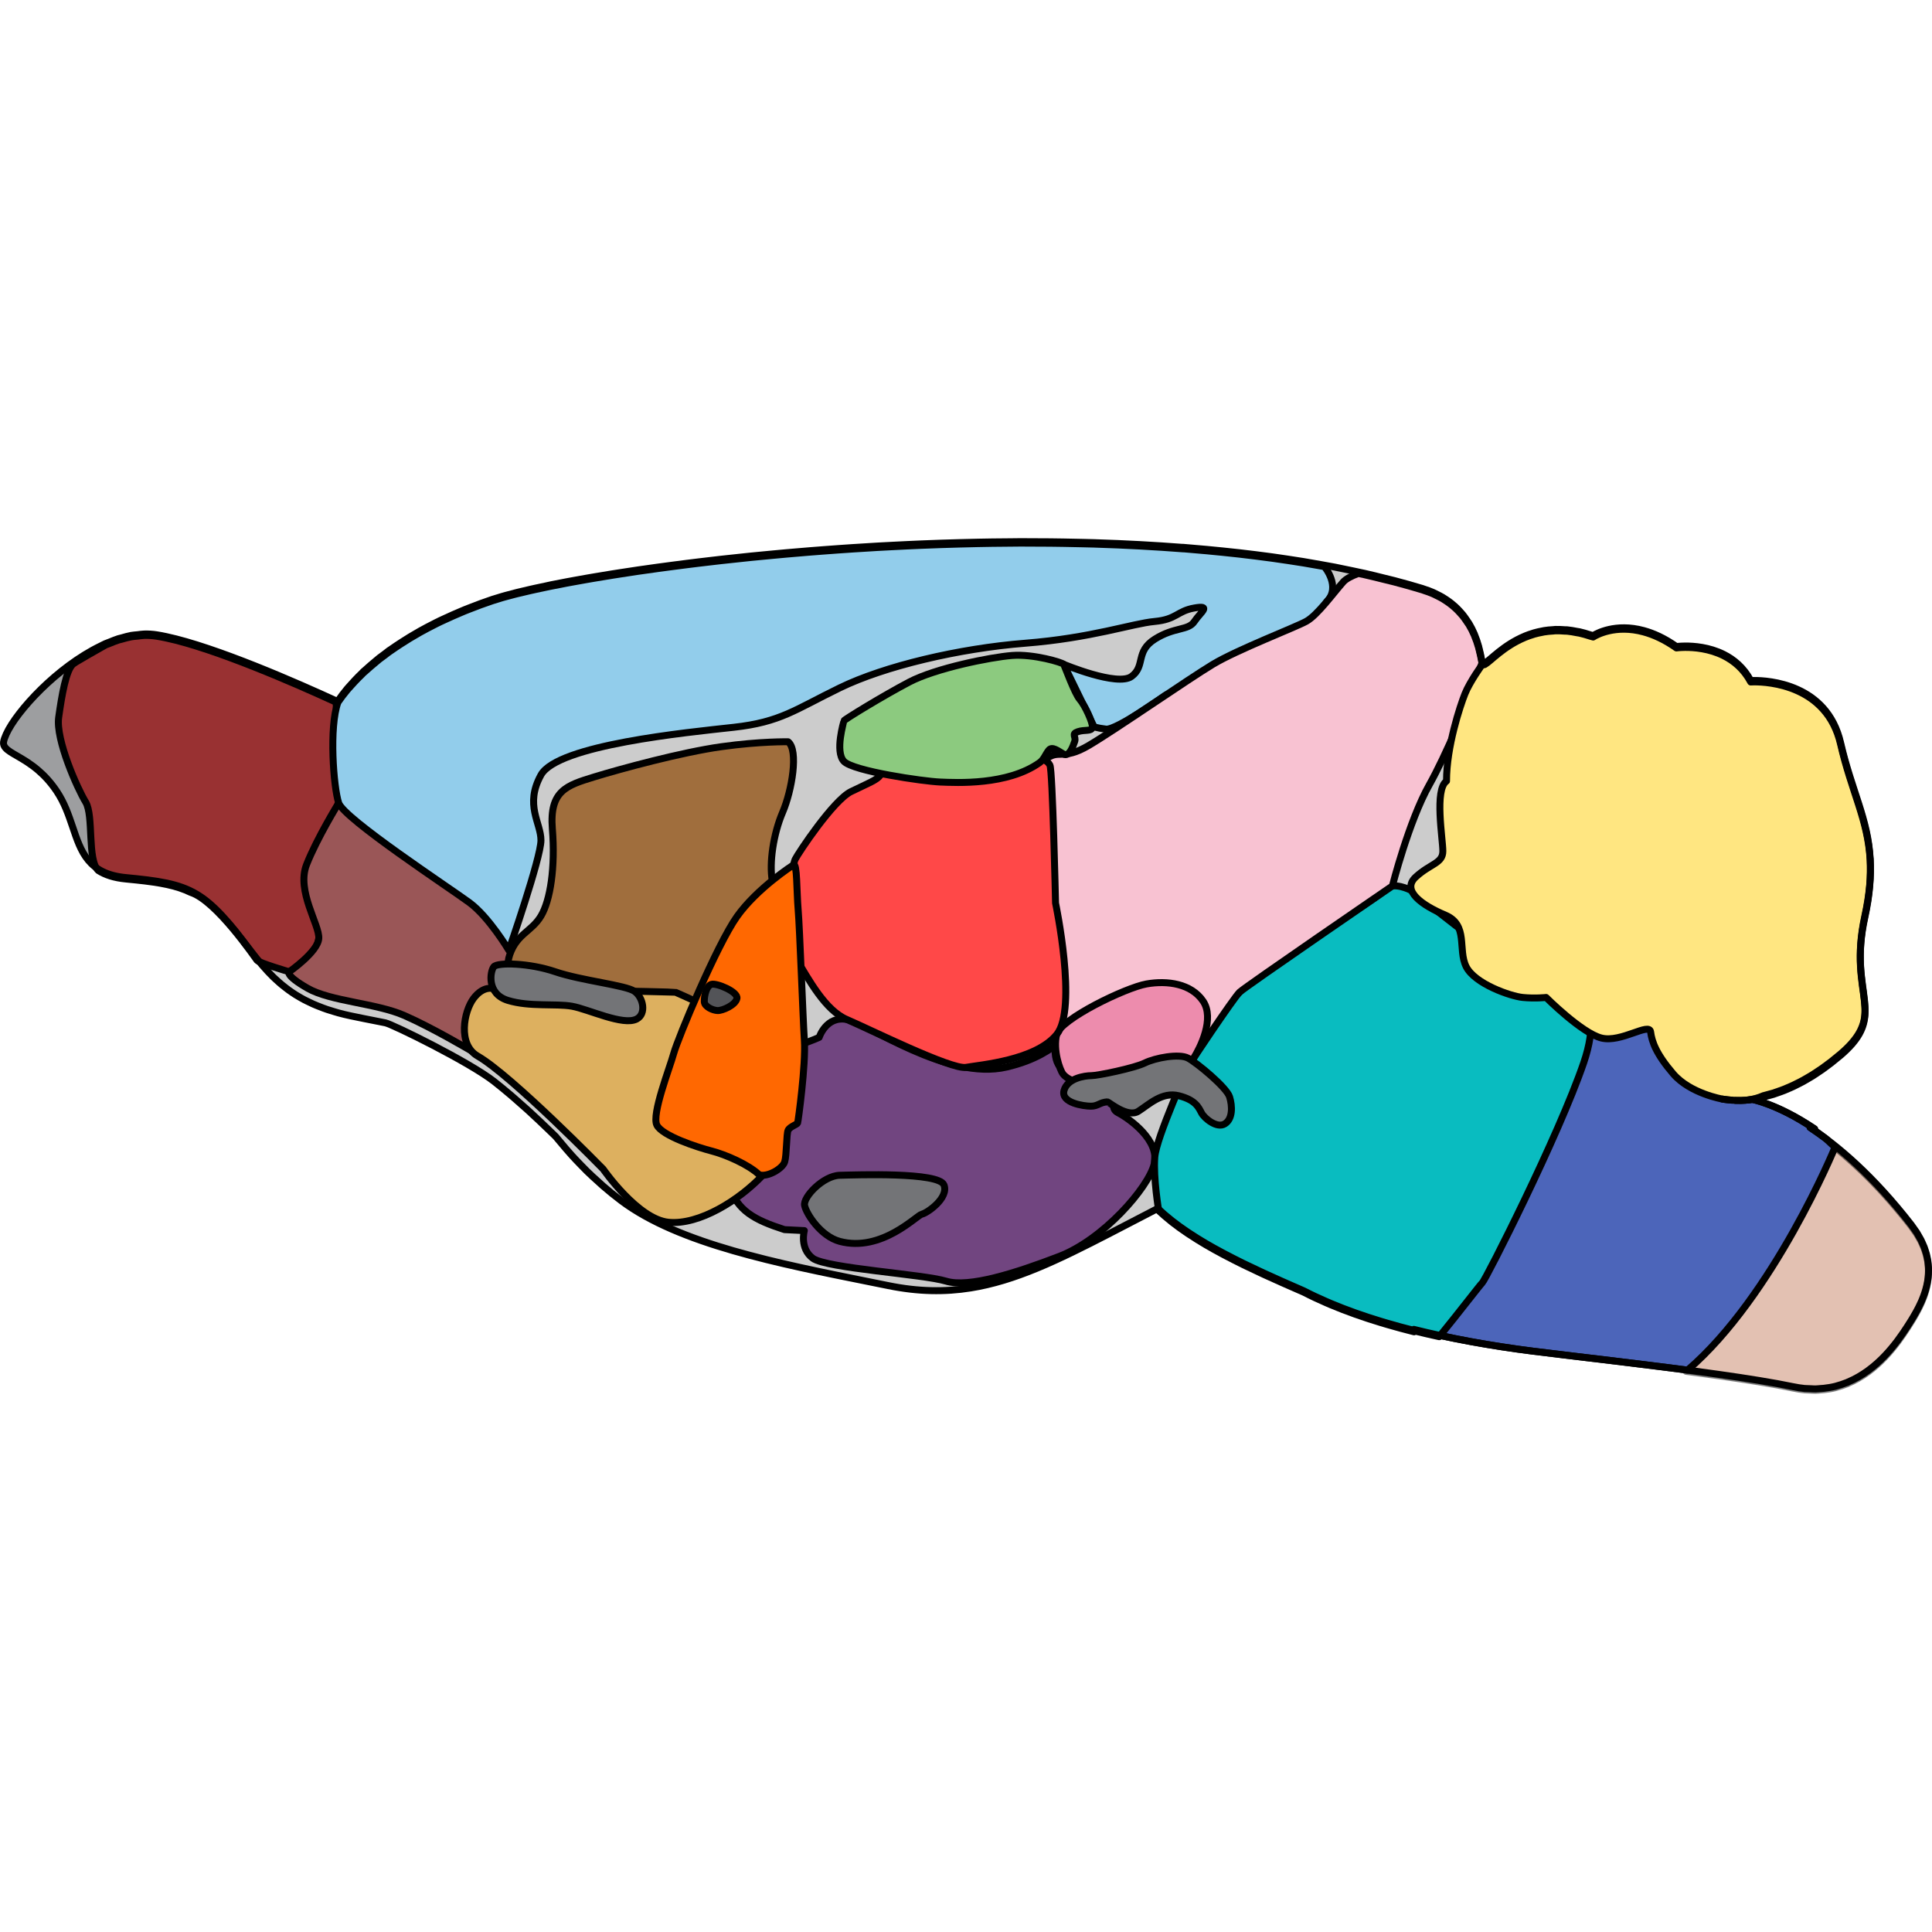
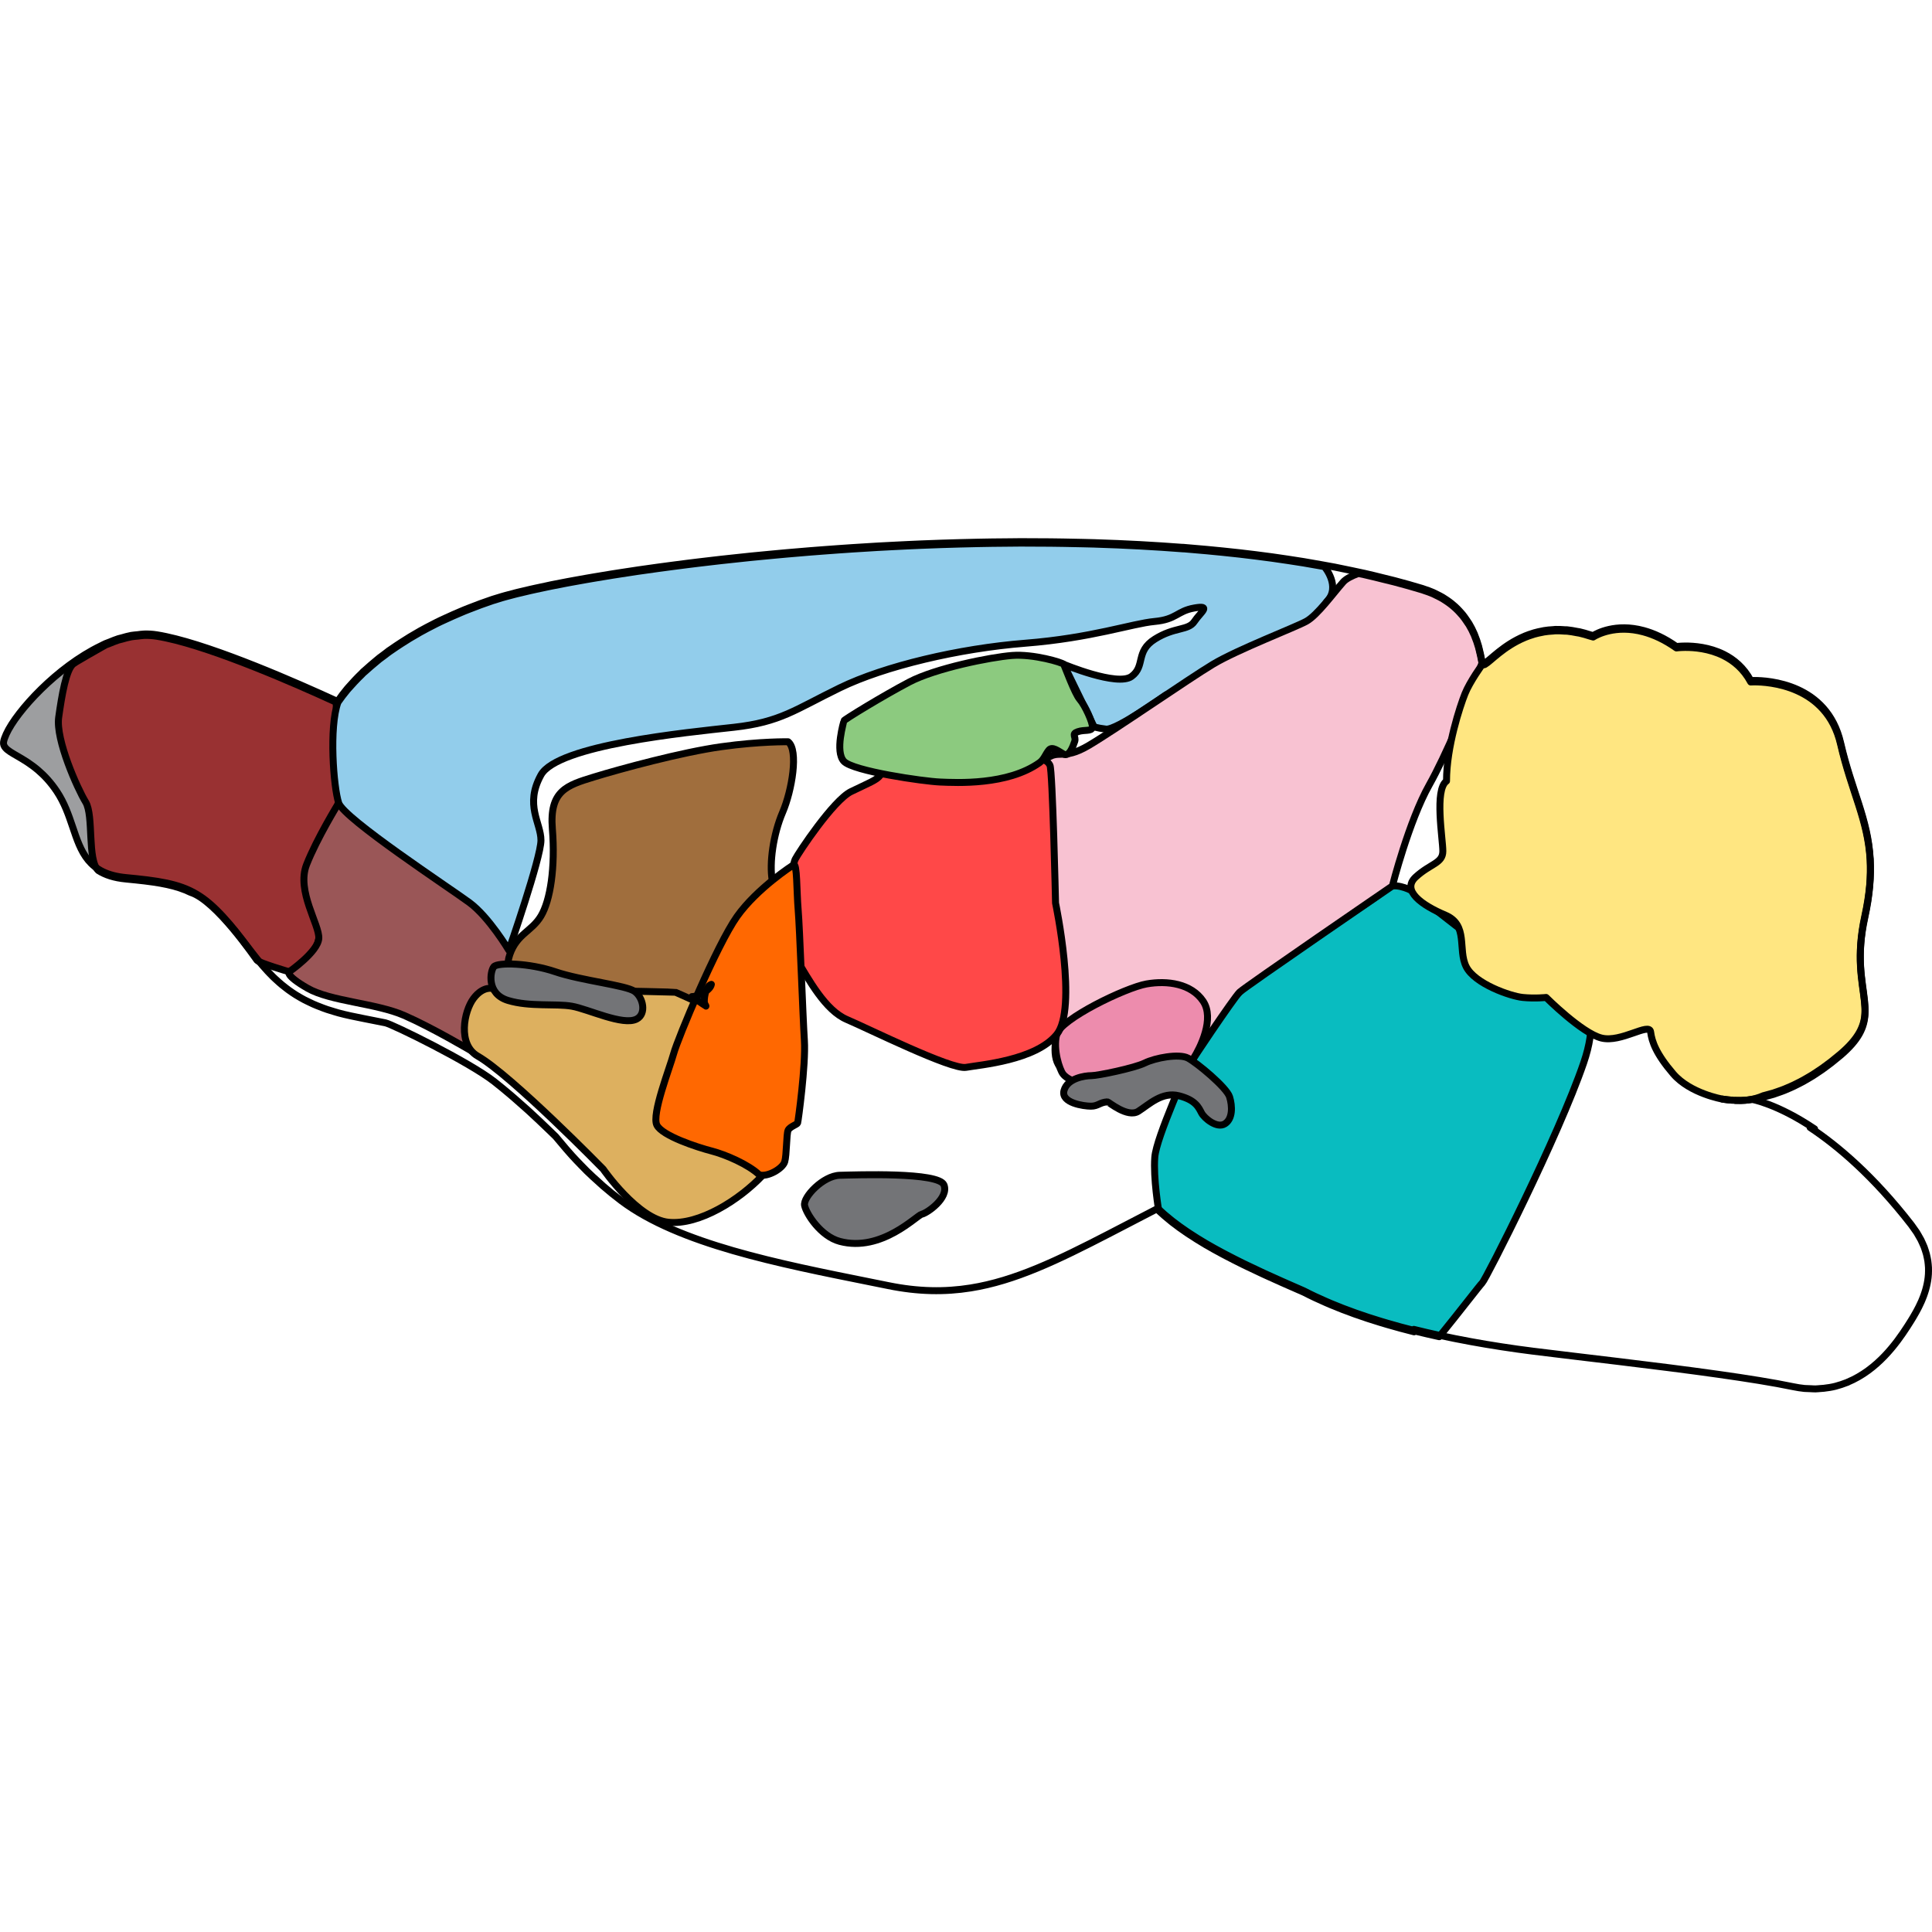
<svg xmlns="http://www.w3.org/2000/svg" version="1.1" id="Layer_1" width="800px" height="800px" viewBox="0 0 277.42 122.855" enable-background="new 0 0 277.42 122.855" xml:space="preserve">
  <g>
-     <path id="changecolor_11_" fill="#CCCCCC" d="M274.709,111.862c0.063-0.104,0.123-0.213,0.184-0.319   c0.08-0.134,0.157-0.269,0.234-0.407c0.066-0.118,0.129-0.238,0.192-0.358c0.069-0.132,0.14-0.263,0.207-0.396   c0.065-0.129,0.126-0.261,0.187-0.392c0.063-0.131,0.126-0.264,0.186-0.397c0.06-0.135,0.114-0.272,0.169-0.41   c0.055-0.135,0.108-0.267,0.159-0.405c0.053-0.141,0.102-0.287,0.149-0.433c0.044-0.136,0.088-0.272,0.128-0.41   c0.044-0.149,0.082-0.301,0.12-0.452c0.035-0.138,0.066-0.279,0.095-0.421c0.033-0.153,0.06-0.309,0.086-0.466   c0.022-0.143,0.039-0.287,0.058-0.433c0.018-0.159,0.031-0.319,0.041-0.48c0.009-0.147,0.013-0.298,0.014-0.447   c0.003-0.163,0.005-0.325-0.003-0.491c-0.007-0.153-0.021-0.308-0.036-0.462c-0.016-0.167-0.029-0.334-0.056-0.502   c-0.023-0.156-0.059-0.316-0.091-0.478c-0.035-0.17-0.068-0.338-0.114-0.51c-0.042-0.164-0.101-0.332-0.153-0.499   c-0.056-0.17-0.106-0.339-0.171-0.512c-0.069-0.176-0.155-0.355-0.233-0.536c-0.075-0.164-0.142-0.328-0.228-0.495   c-0.102-0.201-0.227-0.403-0.344-0.605c-0.089-0.152-0.164-0.3-0.262-0.452c-0.005-0.007-0.008-0.014-0.013-0.021   c-0.251-0.35-0.491-0.709-0.747-1.055c-0.003-0.003-0.006-0.011-0.011-0.016c-5.439-7.006-10.541-11.332-14.543-13.987   c0.22,0.073,0.424,0.121,0.649,0.204c-5.352-3.603-8.985-4.237-8.985-4.237c-0.211,0.042-0.441,0.064-0.667,0.09   c0.857-0.1,1.607-0.316,2.305-0.625c0.003-0.003,0.008-0.003,0.011-0.005c0.031-0.006,0.061-0.01,0.088-0.017   c0.042-0.011,0.084-0.025,0.128-0.035c0.354-0.087,0.709-0.185,1.064-0.293c0.055-0.018,0.109-0.029,0.164-0.045   c0.058-0.021,0.113-0.042,0.172-0.063c0.316-0.1,0.636-0.212,0.954-0.332c0.14-0.053,0.28-0.104,0.421-0.161   c0.289-0.115,0.579-0.241,0.869-0.37c0.165-0.074,0.332-0.146,0.495-0.226c0.266-0.126,0.531-0.26,0.795-0.397   c0.188-0.098,0.375-0.191,0.561-0.295c0.242-0.133,0.484-0.275,0.726-0.419c0.209-0.124,0.418-0.245,0.63-0.375   c0.212-0.137,0.43-0.283,0.644-0.426c0.236-0.155,0.47-0.306,0.704-0.472c0.186-0.131,0.375-0.275,0.562-0.414   c0.26-0.191,0.521-0.377,0.778-0.58c0.157-0.123,0.314-0.259,0.471-0.385c0.281-0.227,0.563-0.448,0.844-0.689   c2.605-2.233,3.398-3.979,3.499-5.887c0.031-0.592-0.007-1.203-0.074-1.845c0-0.004,0-0.007,0-0.009l-0.003-0.002   c-0.149-1.424-0.457-3.018-0.562-4.996c-0.1-1.92-0.007-4.201,0.614-7.036c0.713-3.25,0.9-5.876,0.775-8.212   c0.003-0.01,0.005-0.023,0.008-0.034l-0.002,0.003c0-0.002,0-0.003,0-0.003l-0.008,0.011c-0.321-5.802-2.657-9.766-4.248-16.662   c-1.955-8.469-10.371-8.957-12.442-8.946c-0.295,0.002-0.461,0.015-0.463,0.015c-0.998-1.862-2.415-3.037-3.893-3.774   c-2.066-1.029-4.248-1.2-5.562-1.187c-0.374,0.004-0.679,0.021-0.891,0.039c-0.209,0.017-0.326,0.034-0.326,0.034   c-1.704-1.207-3.289-1.912-4.708-2.298c-4.041-1.098-6.766,0.433-7.188,0.694c-0.038,0.022-0.057,0.034-0.057,0.036   c-0.145-0.05-0.277-0.073-0.421-0.118c-0.524-0.168-1.047-0.326-1.542-0.435c-0.119-0.026-0.228-0.034-0.343-0.056   c-0.487-0.095-0.968-0.183-1.425-0.226c-0.023-0.004-0.042,0-0.065-0.004c-0.102-0.008-0.193-0.001-0.295-0.008   c-0.444-0.031-0.889-0.058-1.306-0.044c-0.033,0-0.063,0.007-0.097,0.009c-0.006,0-0.014-0.002-0.021-0.002   c-0.08,0.003-0.149,0.019-0.229,0.024c-0.449,0.024-0.892,0.064-1.311,0.135c-0.07,0.011-0.131,0.029-0.199,0.042   c-0.426,0.078-0.839,0.168-1.231,0.282c-0.048,0.014-0.091,0.031-0.138,0.047c-0.405,0.123-0.795,0.257-1.165,0.41   c-0.022,0.009-0.045,0.021-0.067,0.032c-3.039,1.277-4.877,3.388-5.664,3.832c-0.021,0.013-0.045,0.028-0.065,0.037   c-0.063,0.031-0.109,0.033-0.157,0.036c-0.031,0.002-0.063,0.004-0.088-0.009c-0.006-0.003-0.011-0.014-0.016-0.018l-0.117-0.233   c0-0.004,0-0.007-0.001-0.01c-0.015-0.094-0.041-0.17-0.057-0.263c-0.084-0.489-0.188-0.951-0.302-1.401   c-0.046-0.188-0.083-0.382-0.136-0.56c-0.164-0.573-0.35-1.115-0.563-1.626c-0.014-0.036-0.025-0.077-0.042-0.115   c-0.227-0.533-0.484-1.03-0.764-1.498c-0.102-0.17-0.217-0.318-0.323-0.479c-0.19-0.283-0.385-0.564-0.596-0.823   c-0.143-0.176-0.296-0.338-0.448-0.505c-0.197-0.214-0.401-0.422-0.615-0.618c-0.172-0.156-0.35-0.309-0.531-0.453   c-0.22-0.177-0.449-0.34-0.682-0.499c-0.195-0.131-0.387-0.262-0.588-0.381c-0.26-0.153-0.532-0.289-0.807-0.424   c-0.193-0.096-0.382-0.198-0.583-0.286c-0.418-0.181-0.853-0.337-1.3-0.48c-0.066-0.021-0.126-0.05-0.193-0.071   c-1.33-0.404-2.689-0.787-4.071-1.149c-0.485-0.128-0.984-0.241-1.476-0.363c-0.907-0.228-1.813-0.454-2.74-0.663   c-0.611-0.139-1.237-0.264-1.855-0.395c-0.827-0.175-1.65-0.351-2.492-0.514c-0.679-0.131-1.368-0.252-2.058-0.373   c-0.797-0.143-1.594-0.289-2.401-0.419c-0.734-0.121-1.475-0.232-2.216-0.344c-0.777-0.117-1.554-0.232-2.34-0.341   c-0.776-0.105-1.56-0.207-2.346-0.306c-0.763-0.094-1.527-0.188-2.297-0.275c-0.813-0.091-1.63-0.178-2.45-0.261   c-0.752-0.078-1.508-0.151-2.268-0.221c-0.841-0.077-1.682-0.15-2.528-0.219c-0.293-0.023-0.583-0.054-0.878-0.076   c0.034,0.005,0.065,0.012,0.102,0.018c-4.183-0.322-8.417-0.552-12.672-0.681c0.002-0.002,0.004-0.002,0.005-0.002   c-0.042-0.002-0.087-0.002-0.13-0.003c-0.555-0.018-1.108-0.028-1.662-0.042c-0.934-0.023-1.867-0.042-2.803-0.057   c-0.625-0.011-1.25-0.021-1.874-0.026c-1.11-0.01-2.218-0.016-3.327-0.016c-0.316,0-0.633-0.005-0.949-0.005   c-0.443,0.002-0.885,0.011-1.329,0.015c-0.923,0.004-1.847,0.014-2.767,0.025c-0.669,0.011-1.335,0.021-1.999,0.035   c-0.885,0.018-1.769,0.039-2.649,0.063c-0.877,0.024-1.752,0.049-2.625,0.078c-0.958,0.034-1.917,0.068-2.868,0.107   c-0.687,0.028-1.368,0.06-2.051,0.091c-0.773,0.036-1.548,0.074-2.317,0.115c-0.646,0.032-1.293,0.065-1.935,0.101   c-1.21,0.07-2.413,0.146-3.607,0.224c-0.673,0.044-1.339,0.091-2.009,0.138c-0.709,0.051-1.415,0.104-2.117,0.155   c-0.661,0.05-1.324,0.1-1.979,0.153c-1.146,0.092-2.285,0.188-3.41,0.288c-0.63,0.057-1.248,0.114-1.871,0.173   c-0.682,0.063-1.358,0.128-2.027,0.193c-0.365,0.038-0.743,0.069-1.104,0.106c-0.259,0.025-0.507,0.055-0.766,0.081   c-0.836,0.087-1.659,0.175-2.479,0.265c-0.356,0.039-0.727,0.075-1.08,0.116c-0.428,0.047-0.836,0.098-1.259,0.146   c-0.677,0.078-1.351,0.157-2.016,0.237c-0.567,0.069-1.129,0.138-1.686,0.207c-0.7,0.088-1.387,0.177-2.066,0.267   c-0.701,0.092-1.392,0.186-2.074,0.277c-0.727,0.101-1.446,0.201-2.15,0.303c-0.211,0.03-0.436,0.06-0.646,0.091   c-0.264,0.039-0.509,0.079-0.77,0.117c-0.646,0.096-1.278,0.191-1.902,0.289c-0.384,0.06-0.778,0.119-1.155,0.18   c-0.9,0.144-1.771,0.289-2.623,0.434c-0.373,0.063-0.729,0.125-1.092,0.188c-0.592,0.104-1.167,0.208-1.731,0.311   c-0.319,0.06-0.644,0.117-0.953,0.175c-0.792,0.149-1.55,0.298-2.282,0.444C78.907,6.74,78.673,6.79,78.43,6.841   c-0.546,0.111-1.073,0.226-1.581,0.336c-0.233,0.052-0.47,0.104-0.692,0.154c-0.658,0.148-1.286,0.295-1.871,0.441   c-0.133,0.031-0.25,0.064-0.378,0.097c-0.476,0.12-0.923,0.239-1.343,0.355c-0.162,0.046-0.321,0.091-0.476,0.135   c-0.468,0.136-0.909,0.269-1.299,0.397c-0.021,0.008-0.05,0.014-0.07,0.021c-1.157,0.386-2.274,0.803-3.369,1.235   c-0.21,0.084-0.426,0.164-0.635,0.25c-0.186,0.074-0.363,0.155-0.547,0.231c-0.755,0.316-1.491,0.643-2.215,0.979   c-0.238,0.111-0.484,0.219-0.721,0.331c-0.174,0.084-0.35,0.168-0.521,0.254c-0.113,0.055-0.218,0.115-0.332,0.171   c-0.696,0.352-1.382,0.709-2.042,1.078c-0.193,0.106-0.371,0.219-0.562,0.328c-0.106,0.062-0.214,0.124-0.32,0.187   c-0.209,0.122-0.418,0.242-0.624,0.365c-0.414,0.251-0.815,0.506-1.211,0.765c-0.25,0.16-0.496,0.321-0.738,0.485   c-0.28,0.189-0.563,0.379-0.833,0.572c-0.059,0.042-0.129,0.08-0.188,0.122c-0.006,0.009-0.009,0.018-0.014,0.028   c-0.008,0.003-0.013,0.008-0.018,0.012c0.007-0.01,0.012-0.021,0.019-0.031c-0.185,0.134-0.348,0.274-0.528,0.41   c-0.186,0.139-0.377,0.274-0.557,0.416c-0.094,0.069-0.193,0.137-0.285,0.209c-0.169,0.134-0.324,0.271-0.488,0.408   c-0.26,0.211-0.512,0.426-0.761,0.641c-0.283,0.246-0.565,0.49-0.835,0.74c-0.073,0.068-0.158,0.131-0.23,0.197   c-0.081,0.077-0.144,0.156-0.223,0.234c-0.178,0.17-0.354,0.34-0.523,0.512c-0.332,0.334-0.639,0.672-0.944,1.011   c-0.142,0.159-0.295,0.316-0.431,0.476c-0.067,0.076-0.135,0.151-0.2,0.228c-0.476,0.573-0.915,1.15-1.315,1.735   c-0.02,0.028-0.044,0.055-0.063,0.082c-5.861-2.698-17.457-7.787-24.604-9.313c-0.478-0.104-0.935-0.188-1.366-0.257   c-0.591-0.093-1.191-0.13-1.799-0.111c-0.317,0.007-0.639,0.065-0.96,0.102c-0.293,0.032-0.582,0.042-0.877,0.095   c-0.003,0-0.003,0-0.003,0c-0.464,0.086-0.932,0.221-1.399,0.354c-0.154,0.044-0.306,0.068-0.46,0.117   c-0.416,0.132-0.831,0.309-1.249,0.477c-0.202,0.083-0.406,0.144-0.611,0.234c-0.219,0.095-0.436,0.22-0.655,0.324   C8.173,18.498,2.392,24.83,0.895,28.128c-0.199,0.444-0.352,0.852-0.388,1.168c0,0,0,0,0,0.002l0,0   c-0.036,0.302,0.068,0.554,0.262,0.787c0.681,0.83,2.605,1.441,4.7,3.226c0.896,0.765,1.821,1.743,2.69,3.046   c1.086,1.628,1.69,3.375,2.249,5.029c1.229,3.642,2.238,6.837,7.698,7.349c0.496,0.047,0.972,0.092,1.427,0.141   c4.556,0.477,7.16,1.062,9.632,2.848c1.233,0.891,2.437,2.083,3.832,3.712c0.28,0.326,0.551,0.652,0.813,0.982   c0.611,0.759,1.19,1.522,1.768,2.279c0.066,0.089,0.136,0.179,0.203,0.268c0.14,0.181,0.279,0.363,0.419,0.544   c0.138,0.178,0.277,0.354,0.417,0.53c0.098,0.125,0.195,0.25,0.293,0.373c0.226,0.277,0.452,0.557,0.685,0.828   c0.053,0.061,0.106,0.12,0.159,0.182c0.207,0.242,0.422,0.482,0.641,0.721c0.09,0.098,0.186,0.193,0.279,0.292   c0.176,0.185,0.354,0.366,0.536,0.548c0.111,0.105,0.225,0.213,0.336,0.317c0.179,0.169,0.366,0.337,0.555,0.501   c0.119,0.104,0.237,0.208,0.361,0.311c0.205,0.17,0.419,0.337,0.636,0.501c0.117,0.089,0.229,0.178,0.349,0.265   c0.328,0.238,0.669,0.471,1.026,0.695c0.051,0.031,0.103,0.061,0.154,0.092c0.334,0.205,0.684,0.406,1.047,0.6   c0.142,0.073,0.291,0.145,0.438,0.218c0.278,0.138,0.561,0.274,0.855,0.407c0.175,0.076,0.356,0.151,0.538,0.227   c0.291,0.12,0.593,0.237,0.904,0.351c0.191,0.07,0.384,0.14,0.58,0.207c0.345,0.116,0.702,0.224,1.066,0.329   c0.185,0.054,0.362,0.111,0.553,0.162c0.562,0.151,1.145,0.295,1.762,0.424c0.668,0.14,1.29,0.268,1.875,0.385   c1.171,0.235,2.188,0.431,3.096,0.614c1.007,0.202,12.05,5.621,15.627,8.433c0.831,0.653,1.617,1.302,2.373,1.946   c0.15,0.128,0.295,0.253,0.441,0.379c0.626,0.539,1.229,1.071,1.807,1.596c0.115,0.104,0.235,0.212,0.351,0.317   c0.996,0.911,1.915,1.785,2.795,2.633c0.351,0.339,0.713,0.687,1.047,1.011c0.127,0.161,0.271,0.316,0.4,0.476   c0.354,0.436,0.72,0.865,1.09,1.295c0.284,0.33,0.571,0.659,0.867,0.985c0.42,0.463,0.857,0.917,1.299,1.371   c0.276,0.283,0.546,0.57,0.833,0.85c0.549,0.538,1.129,1.065,1.717,1.59c0.206,0.184,0.398,0.372,0.61,0.553   c0.83,0.718,1.69,1.421,2.603,2.107c8.265,6.215,22.69,9.039,35.763,11.669c0.872,0.175,1.737,0.349,2.595,0.523   c4.289,0.875,8.104,0.928,11.819,0.335c6.339-1.012,12.404-3.92,20.012-7.856c2.15-1.112,4.415-2.299,6.855-3.558   c0.042,0.04,0.096,0.076,0.137,0.118c0.534,0.505,1.108,0.999,1.716,1.482c0.097,0.078,0.192,0.158,0.294,0.236   c0.646,0.506,1.33,0.995,2.044,1.478c0.132,0.089,0.266,0.174,0.398,0.262c0.717,0.473,1.456,0.938,2.224,1.39   c0.021,0.012,0.042,0.025,0.064,0.039c0.787,0.461,1.603,0.91,2.428,1.352c0.173,0.091,0.344,0.183,0.52,0.273   c0.799,0.42,1.606,0.831,2.427,1.234c0.157,0.075,0.313,0.148,0.468,0.224c0.719,0.35,1.439,0.69,2.164,1.026   c0.117,0.052,0.232,0.109,0.35,0.164c0.076,0.034,0.151,0.068,0.228,0.103c0.778,0.358,1.556,0.707,2.33,1.051   c0.339,0.15,0.671,0.297,1.008,0.445c0.464,0.204,0.923,0.406,1.382,0.604c0.243,0.107,0.494,0.219,0.734,0.324   c0.045,0.022,0.093,0.041,0.137,0.064c0.979,0.508,2.011,0.987,3.072,1.45c0.247,0.107,0.495,0.217,0.749,0.323   c2.257,0.947,4.67,1.801,7.195,2.563c0.294,0.089,0.587,0.176,0.884,0.262c1.266,0.368,2.548,0.723,3.858,1.047v-0.008   c0.001,0.001,0.001,0.001,0.004,0.001l-0.048-0.146c1.208,0.302,2.43,0.587,3.666,0.855c0.001,0,0.003,0,0.007,0.001   c1.45,0.315,2.916,0.608,4.39,0.878c0.034,0.008,0.069,0.015,0.104,0.02c1.444,0.264,2.894,0.508,4.344,0.731   c0.056,0.009,0.112,0.017,0.168,0.026c1.48,0.228,2.96,0.435,4.43,0.619c0.021,0,0.038,0.004,0.056,0.008c0.002,0,0.002,0,0.003,0   c6.547,0.824,17.438,2.031,26.541,3.315c4.148,0.585,7.928,1.187,10.752,1.776c0.563,0.119,1.113,0.202,1.647,0.256   c0.117,0.011,0.226,0.005,0.342,0.014c0.186,0.014,0.365,0.018,0.545,0.022c0.222,0.007,0.452,0.032,0.669,0.027   c0.251-0.003,0.486-0.034,0.729-0.052c0.157-0.012,0.318-0.017,0.472-0.035c0.583-0.063,1.15-0.155,1.689-0.292   c0.042-0.01,0.08-0.025,0.122-0.037c0.496-0.13,0.969-0.29,1.43-0.472c0.06-0.024,0.128-0.039,0.187-0.063   c-0.004-0.003-0.007-0.008-0.011-0.011c4.297-1.776,7.039-5.605,8.57-7.973c0.139-0.216,0.281-0.436,0.421-0.663   c0.05-0.076,0.099-0.157,0.148-0.235C274.523,112.168,274.615,112.019,274.709,111.862z M247.324,80.54   c0.482,0.072,0.944,0.128,1.377,0.159C248.267,80.667,247.81,80.614,247.324,80.54z M212.822,17.843   c-0.008-0.037-0.011-0.073-0.018-0.115c0.01,0.084,0.039,0.126,0.066,0.172C212.856,17.877,212.833,17.877,212.822,17.843z    M249.177,80.728c0.531,0.021,1.034,0.017,1.498-0.025C250.211,80.744,249.708,80.751,249.177,80.728z" />
-     <path opacity="0.5" fill="#FBB699" stroke="#000000" stroke-linecap="round" stroke-linejoin="round" stroke-miterlimit="10" d="   M276.878,104.482c-0.016-0.165-0.029-0.332-0.056-0.5c-0.023-0.157-0.059-0.317-0.091-0.478c-0.035-0.17-0.068-0.34-0.114-0.51   c-0.042-0.164-0.101-0.332-0.153-0.5c-0.056-0.169-0.106-0.338-0.171-0.511c-0.069-0.177-0.155-0.356-0.233-0.536   c-0.075-0.164-0.142-0.328-0.228-0.496c-0.102-0.2-0.227-0.403-0.344-0.605c-0.089-0.151-0.164-0.3-0.262-0.452   c-0.005-0.007-0.008-0.014-0.013-0.021c-0.251-0.35-0.491-0.709-0.747-1.055c-0.003-0.003-0.006-0.011-0.011-0.016   c-3.933-5.066-7.686-8.718-10.978-11.362l0,0c0,0-3.652,5.142-5.004,7.386c-1.35,2.246-16.358,24.804-16.362,24.807   c1.564,0.207,3.11,0.415,4.605,0.625c4.148,0.585,7.928,1.188,10.752,1.776c0.563,0.119,1.113,0.203,1.647,0.256   c0.117,0.01,0.226,0.005,0.342,0.014c0.186,0.015,0.365,0.018,0.545,0.022c0.222,0.008,0.452,0.031,0.669,0.028   c0.251-0.004,0.486-0.035,0.729-0.052c0.157-0.013,0.318-0.019,0.472-0.036c0.583-0.063,1.15-0.154,1.689-0.291   c0.042-0.01,0.08-0.026,0.122-0.038c0.496-0.129,0.969-0.29,1.43-0.471c0.06-0.025,0.128-0.039,0.187-0.063   c-0.004-0.004-0.007-0.009-0.011-0.013c4.297-1.775,7.039-5.604,8.57-7.971c0.139-0.216,0.281-0.436,0.421-0.663   c0.05-0.076,0.099-0.157,0.148-0.235c0.094-0.151,0.186-0.303,0.279-0.457c0.063-0.104,0.123-0.214,0.184-0.32   c0.08-0.134,0.157-0.269,0.234-0.406c0.066-0.119,0.129-0.239,0.192-0.359c0.069-0.131,0.14-0.262,0.207-0.396   c0.065-0.129,0.126-0.26,0.187-0.391c0.063-0.131,0.126-0.264,0.186-0.398c0.06-0.134,0.114-0.272,0.169-0.41   c0.055-0.134,0.108-0.267,0.159-0.404c0.053-0.143,0.102-0.289,0.149-0.433c0.044-0.137,0.088-0.272,0.128-0.41   c0.044-0.151,0.082-0.301,0.12-0.452c0.035-0.139,0.066-0.279,0.095-0.421c0.033-0.153,0.06-0.31,0.086-0.467   c0.022-0.142,0.039-0.287,0.058-0.432c0.018-0.159,0.031-0.32,0.041-0.48c0.009-0.148,0.013-0.298,0.014-0.449   c0.003-0.162,0.005-0.324-0.003-0.49C276.907,104.792,276.894,104.639,276.878,104.482z" />
-     <path fill="#714580" stroke="#000000" stroke-linecap="round" stroke-linejoin="round" stroke-miterlimit="10" d="M112.647,99.282   c-4.411-1.423-6.689-2.702-7.97-6.261c-1.279-3.559-5.262-6.121-3.982-9.678s5.548-9.534,9.249-9.677   c3.699-0.141,7.684-1.991,7.684-1.991s0.997-3.132,3.984-2.562c2.988,0.57,14.372,8.824,22.91,6.831   c8.537-1.993,8.396-6.401,13.091-5.406c4.696,0.994,5.55,4.125,4.411,6.544c-1.138,2.42-3.142,4.554-1.499,5.408   c1.643,0.853,6.053,3.983,5.199,7.398c-0.854,3.417-7.323,10.814-13.622,13.234c-6.3,2.419-12.985,4.551-16.26,3.557   s-17.168-1.851-19.114-3.272c-1.946-1.423-1.234-3.984-1.234-3.984L112.647,99.282z" />
-     <path fill="#4C65BA" stroke="#000000" stroke-linecap="round" stroke-linejoin="round" stroke-miterlimit="10" d="M260.563,84.818   c-5.352-3.603-8.985-4.237-8.985-4.237c-0.211,0.042-0.441,0.064-0.667,0.09c0.857-0.1,1.607-0.316,2.305-0.625   c0.003-0.003,0.008-0.003,0.011-0.005c0.031-0.006,0.061-0.01,0.088-0.017c0.042-0.011,0.084-0.025,0.128-0.035   c0.354-0.087,0.709-0.185,1.064-0.293c0.055-0.018,0.109-0.029,0.164-0.045c0.058-0.021,0.113-0.042,0.172-0.063   c0.063-0.02,0.124-0.045,0.188-0.064l-1.35-1.264c0,0-9.138-0.265-12.074-5.072c-2.936-4.81-14.209-2.709-14.209-2.709   s-4.503,7.299-6.974,9.944c-2.472,2.646-14.828,12.532-16.064,19.063c-1.191,6.3-1.87,12.054,0.449,14.534   c0.622,0.146,1.237,0.3,1.868,0.437c0.001,0,0.003,0,0.007,0.001c1.45,0.315,2.916,0.608,4.39,0.878   c0.034,0.008,0.069,0.015,0.104,0.02c1.444,0.264,2.894,0.508,4.344,0.731c0.056,0.009,0.112,0.017,0.168,0.026   c1.48,0.228,2.96,0.435,4.43,0.619c0.021,0,0.038,0.004,0.056,0.008c0.002,0,0.002,0,0.003,0   c5.517,0.694,14.118,1.661,22.136,2.717c12.376-10.609,21.143-31.913,21.18-32.004c-0.005-0.005-0.011-0.01-0.014-0.013   l-1.321-1.237c-0.779-0.586-1.529-1.115-2.244-1.59C260.133,84.688,260.337,84.735,260.563,84.818z" />
    <path fill="#09BCC0" stroke="#000000" stroke-linecap="round" stroke-linejoin="round" stroke-miterlimit="10" d="M168.391,98.28   c0.646,0.504,1.33,0.995,2.044,1.477c0.132,0.089,0.266,0.175,0.398,0.262c0.717,0.474,1.456,0.938,2.224,1.389   c0.021,0.013,0.042,0.026,0.064,0.041c0.787,0.461,1.603,0.909,2.428,1.352c0.173,0.091,0.344,0.183,0.52,0.273   c0.799,0.419,1.606,0.831,2.427,1.233c0.157,0.075,0.313,0.149,0.468,0.225c0.719,0.348,1.439,0.69,2.164,1.025   c0.117,0.052,0.232,0.109,0.35,0.164c0.076,0.034,0.151,0.067,0.228,0.104c0.778,0.357,1.556,0.706,2.33,1.051   c0.339,0.149,0.671,0.296,1.008,0.444c0.464,0.204,0.923,0.407,1.382,0.605c0.243,0.107,0.494,0.218,0.734,0.322   c0.045,0.023,0.093,0.042,0.137,0.065c0.979,0.508,2.011,0.987,3.072,1.45c0.247,0.108,0.495,0.217,0.749,0.323   c2.257,0.948,4.67,1.801,7.195,2.564c0.294,0.088,0.587,0.176,0.884,0.262c1.266,0.368,2.548,0.722,3.858,1.046v-0.008   c0.001,0.002,0.001,0.002,0.004,0.002l-0.048-0.146c1.205,0.3,2.423,0.584,3.653,0.852c2.733-3.354,5.862-7.432,6.172-7.728   c0.528-0.504,10.946-21.032,14.562-31.578c3.613-10.544-3.086-12.403-3.793-13.095s-6.708-1.957-7.591-1.78   c-0.884,0.176-13.421-9.926-13.421-9.926s-2.644-1.373-3.702-0.079c-1.06,1.296-16.065,10.357-19.066,13.005   c-3,2.647-7.769,7.769-8.476,10.24c-0.707,2.471-5.295,12.181-5.529,15.174c-0.233,2.993,0.563,7.671,0.563,7.671   c0.534,0.504,1.108,0.998,1.716,1.481C168.193,98.121,168.289,98.202,168.391,98.28z" />
    <path fill="#9D9EA0" d="M11.998,29.228c0.087-1.91-0.736-7.096-1.469-11.187c-4.635,3.266-8.459,7.702-9.635,10.29   c-0.199,0.443-0.352,0.852-0.388,1.168c0,0,0,0,0,0.001c-0.036,0.303,0.068,0.554,0.262,0.788c0.681,0.828,2.605,1.441,4.7,3.225   c0.896,0.765,1.821,1.744,2.69,3.046c1.086,1.629,1.69,3.375,2.249,5.03c1.003,2.976,1.865,5.651,5.125,6.811   c0.171-0.643,0.293-1.186,0.335-1.52C16.066,45.32,11.848,32.508,11.998,29.228z" />
    <path fill="#993132" stroke="#000000" stroke-linecap="round" stroke-linejoin="round" stroke-miterlimit="10" d="M45.581,54.895   c-0.818-2.634,1.815-14.775,3.052-16.876c1.238-2.099-0.146-9.532-0.332-13.71c-0.011-0.248-0.023-0.499-0.036-0.757   c-5.915-2.719-17.334-7.712-24.403-9.222c-0.478-0.103-0.935-0.188-1.366-0.257c-0.591-0.092-1.191-0.129-1.799-0.111   c-0.317,0.007-0.639,0.066-0.96,0.101c-0.293,0.034-0.582,0.042-0.877,0.097c-0.003,0-0.003,0-0.003,0   c-0.464,0.085-0.932,0.22-1.399,0.354c-0.154,0.044-0.306,0.068-0.46,0.117c-0.416,0.133-0.831,0.309-1.249,0.477   c-0.191,0.077-0.385,0.138-0.579,0.222c-1.88,1.06-3.491,1.987-4.23,2.437c-0.142,0.097-0.282,0.188-0.423,0.285   c-1.027,0.801-1.652,4.534-2.093,7.678c-0.446,3.197,2.681,10.206,3.872,12.159c1.19,1.953,0.203,8.316,1.82,9.828   c0.984,0.628,2.263,1.059,3.991,1.221c0.496,0.048,0.972,0.094,1.427,0.142c3.491,0.365,5.834,0.8,7.85,1.783   c0.004,0.001,0.009,0.001,0.013,0.003c3.668,1.187,9.222,9.378,9.515,9.749c0.293,0.372,4.614,1.645,4.614,1.645   C45.436,60.432,46.4,57.529,45.581,54.895z" />
    <path fill="#9A5657" stroke="#000000" stroke-linecap="round" stroke-linejoin="round" stroke-miterlimit="10" d="M67.692,73.62   c0,0-5.654-3.353-9.676-5.104c-4.021-1.753-10.575-2.015-13.851-3.894c-3.276-1.88-2.642-2.365-2.642-2.365s4.1-2.836,4.25-4.771   c0.15-1.936-3.245-6.809-1.757-10.606c1.488-3.797,4.615-8.861,4.615-8.861s9.088-0.296,9.981,0   c0.894,0.298,9.528,6.85,10.572,7.595s4.089,3.769,3.759,4.938c-0.333,1.169,0.422,7.727,0.422,7.727l0.885,3.979L67.692,73.62z" />
    <path fill="#92CDEB" stroke="#000000" stroke-linecap="round" stroke-linejoin="round" stroke-miterlimit="10" d="M48.633,38.019   c0.744,2.235,15.938,12.213,18.767,14.298c2.829,2.087,5.661,6.852,5.661,6.852s4.616-13.255,4.616-15.787   c0-2.533-2.383-5.063,0-9.383c2.382-4.319,20.999-6.107,27.701-6.851c6.703-0.743,8.788-2.533,15.209-5.66   s17.111-5.659,26.642-6.41c9.532-0.751,15.34-2.824,18.546-3.12c3.207-0.298,3.2-1.491,5.73-1.938c2.531-0.446,0.894,0.597,0,1.938   c-0.894,1.34-2.829,0.742-5.672,2.529c-2.844,1.787-1.326,3.874-3.352,5.362c-2.024,1.489-9.748-1.747-9.748-1.747l4.359,8.958   c0,0,0.267,0.176,1.728,0.354c1.462,0.178,8.592-4.904,8.592-4.904s12.787-4.851,19.512-8.921c2.087-1.263,3.118-3.979,3.607-4.497   c2.053-2.174-0.335-4.982-0.358-5.009c-0.197-0.034-0.392-0.072-0.59-0.106c-0.797-0.144-1.594-0.288-2.401-0.419   c-0.734-0.12-1.475-0.231-2.216-0.344c-0.777-0.117-1.554-0.232-2.34-0.34c-0.776-0.107-1.56-0.208-2.346-0.306   c-0.763-0.095-1.527-0.188-2.297-0.276c-0.813-0.09-1.63-0.178-2.45-0.262c-0.752-0.076-1.508-0.149-2.268-0.22   c-0.841-0.076-1.682-0.149-2.528-0.219c-0.293-0.023-0.583-0.053-0.878-0.076c0.034,0.005,0.065,0.013,0.102,0.018   c-4.183-0.323-8.417-0.551-12.672-0.681c0.002-0.001,0.004-0.001,0.005-0.001c-0.042-0.002-0.087-0.002-0.13-0.005   c-0.555-0.017-1.108-0.026-1.662-0.041c-0.934-0.023-1.867-0.042-2.803-0.056c-0.625-0.011-1.25-0.021-1.874-0.026   c-1.11-0.011-2.218-0.016-3.327-0.016c-0.316,0-0.633-0.005-0.949-0.005c-0.443,0.001-0.885,0.01-1.329,0.013   c-0.923,0.006-1.847,0.014-2.767,0.026c-0.669,0.011-1.335,0.021-1.999,0.035c-0.885,0.018-1.769,0.038-2.649,0.063   c-0.877,0.024-1.752,0.048-2.625,0.077c-0.958,0.034-1.917,0.069-2.868,0.107c-0.687,0.028-1.368,0.06-2.051,0.091   c-0.773,0.036-1.548,0.075-2.317,0.115c-0.646,0.033-1.293,0.065-1.935,0.102c-1.21,0.069-2.413,0.145-3.607,0.223   c-0.673,0.044-1.339,0.091-2.009,0.138c-0.709,0.052-1.415,0.104-2.117,0.156c-0.661,0.05-1.324,0.1-1.979,0.152   c-1.146,0.091-2.285,0.189-3.41,0.289c-0.63,0.056-1.248,0.113-1.871,0.173c-0.682,0.063-1.358,0.127-2.027,0.193   c-0.365,0.037-0.743,0.068-1.104,0.106c-0.259,0.024-0.507,0.055-0.766,0.08c-0.836,0.088-1.659,0.175-2.479,0.266   c-0.356,0.038-0.727,0.075-1.08,0.115c-0.428,0.047-0.836,0.098-1.259,0.146c-0.677,0.078-1.351,0.156-2.016,0.237   c-0.567,0.07-1.129,0.138-1.686,0.208c-0.7,0.087-1.387,0.176-2.066,0.267c-0.701,0.092-1.392,0.186-2.074,0.277   c-0.727,0.1-1.446,0.201-2.15,0.303c-0.211,0.029-0.436,0.059-0.646,0.09c-0.264,0.039-0.509,0.078-0.77,0.117   c-0.646,0.097-1.278,0.192-1.902,0.29c-0.384,0.06-0.778,0.119-1.155,0.18c-0.9,0.144-1.771,0.288-2.623,0.434   c-0.373,0.063-0.729,0.125-1.092,0.188c-0.592,0.104-1.167,0.207-1.731,0.311c-0.319,0.059-0.644,0.116-0.953,0.174   c-0.792,0.15-1.55,0.299-2.282,0.445c-0.247,0.05-0.481,0.102-0.725,0.151c-0.546,0.112-1.073,0.226-1.581,0.337   c-0.233,0.051-0.47,0.103-0.692,0.154c-0.658,0.147-1.286,0.295-1.871,0.441c-0.133,0.031-0.25,0.063-0.378,0.096   c-0.476,0.121-0.923,0.239-1.343,0.356c-0.162,0.045-0.321,0.091-0.476,0.134C71.621,8.697,71.18,8.83,70.79,8.96   c-0.021,0.007-0.05,0.014-0.07,0.021c-1.157,0.385-2.274,0.802-3.369,1.234c-0.21,0.085-0.426,0.164-0.635,0.25   c-0.186,0.075-0.363,0.156-0.547,0.232c-0.755,0.315-1.491,0.643-2.215,0.979c-0.238,0.111-0.484,0.218-0.721,0.331   c-0.174,0.084-0.35,0.168-0.521,0.254c-0.113,0.055-0.218,0.114-0.332,0.17c-0.696,0.353-1.382,0.709-2.042,1.079   c-0.193,0.106-0.371,0.218-0.562,0.328c-0.106,0.061-0.214,0.124-0.32,0.187c-0.209,0.122-0.418,0.24-0.624,0.365   c-0.414,0.251-0.815,0.505-1.211,0.764c-0.25,0.161-0.496,0.321-0.738,0.485c-0.28,0.19-0.563,0.379-0.833,0.572   c-0.059,0.042-0.129,0.081-0.188,0.122c-0.006,0.009-0.009,0.019-0.014,0.028c-0.008,0.004-0.013,0.009-0.018,0.012   c0.007-0.011,0.012-0.021,0.019-0.031c-0.185,0.135-0.348,0.274-0.528,0.41c-0.186,0.138-0.377,0.274-0.557,0.415   c-0.094,0.07-0.193,0.139-0.285,0.21c-0.169,0.135-0.324,0.272-0.488,0.409c-0.26,0.211-0.512,0.426-0.761,0.64   c-0.283,0.246-0.565,0.491-0.835,0.74c-0.073,0.067-0.158,0.131-0.23,0.197c-0.081,0.077-0.144,0.157-0.223,0.233   c-0.178,0.172-0.354,0.342-0.523,0.514c-0.332,0.333-0.639,0.672-0.944,1.01c-0.142,0.159-0.295,0.316-0.431,0.476   c-0.067,0.077-0.135,0.151-0.2,0.229c-0.476,0.572-0.915,1.15-1.315,1.735C47.229,27.124,47.891,35.785,48.633,38.019z" />
    <path fill="#F8C2D2" stroke="#000000" stroke-linecap="round" stroke-linejoin="round" stroke-miterlimit="10" d="M212.747,17.655   c-0.084-0.489-0.188-0.951-0.302-1.402c-0.046-0.187-0.083-0.382-0.136-0.56c-0.164-0.572-0.35-1.116-0.563-1.625   c-0.014-0.037-0.025-0.079-0.042-0.115c-0.227-0.534-0.484-1.032-0.764-1.499c-0.102-0.17-0.217-0.317-0.323-0.479   c-0.19-0.285-0.385-0.565-0.596-0.823c-0.143-0.177-0.296-0.339-0.448-0.506c-0.197-0.214-0.401-0.421-0.615-0.617   c-0.172-0.157-0.35-0.309-0.531-0.454c-0.22-0.176-0.449-0.34-0.682-0.499c-0.195-0.131-0.387-0.262-0.588-0.38   c-0.26-0.153-0.532-0.29-0.807-0.425c-0.193-0.096-0.382-0.198-0.583-0.285c-0.418-0.181-0.853-0.337-1.3-0.48   c-0.066-0.021-0.126-0.05-0.193-0.071c-1.33-0.405-2.689-0.788-4.071-1.15c-0.485-0.128-0.984-0.241-1.476-0.363   c-0.907-0.228-1.813-0.453-2.74-0.662c-0.311-0.07-0.629-0.136-0.943-0.201c-0.973,0.364-1.771,0.778-2.163,1.22   c-1.413,1.589-3.709,4.769-5.297,5.649c-1.589,0.882-9.886,4.053-13.417,6.175c-3.53,2.122-13.945,9.362-17.83,11.655   s-4.239,0.352-6.356,2.117s-2.295,3.531-2.295,3.531s0.883,10.416,3.354,17.654c2.471,7.237,1.941,13.609,1.236,15.985   c-0.705,2.375-1.415,5.729,0.176,7.142c1.59,1.412,17.801,0.436,17.978,0c0.176-0.438,6.759-10.229,7.566-11.003   c0.81-0.775,21.936-15.247,21.936-15.247s2.365-9.309,5.306-14.531c2.271-4.032,5.761-12.134,7.563-17.494   C212.787,17.82,212.763,17.746,212.747,17.655z" />
    <path fill="#ED8CAD" stroke="#000000" stroke-linecap="round" stroke-linejoin="round" stroke-miterlimit="10" d="M152.631,76.922   c-0.458-0.602-1.45-3.427-0.902-5.652c0.549-2.225,9.907-6.736,12.906-7.266c3.001-0.528,6.426-0.037,8.122,2.471   c1.695,2.509-0.421,6.703-1.374,8.208c-0.952,1.504-3.572-0.734-4.982,0.669s-4.699,2.597-6.675,2.952   C157.75,78.658,153.867,78.542,152.631,76.922z" />
    <path fill="#737477" stroke="#000000" stroke-linecap="round" stroke-linejoin="round" stroke-miterlimit="10" d="M159.021,80.937   c0.164-0.008,2.887,2.338,4.436,1.35c1.548-0.988,3.406-2.844,5.829-2.225c2.422,0.617,2.834,1.697,3.248,2.472   c0.414,0.775,2.219,2.272,3.353,1.551c1.135-0.723,1.082-2.53,0.67-3.869c-0.411-1.341-4.694-4.899-5.982-5.57   c-1.288-0.67-4.693-0.029-6.189,0.707c-1.495,0.737-6.756,1.821-7.685,1.821s-3.455,0.373-3.92,2.146   c-0.465,1.772,2.838,2.237,3.869,2.237C157.681,81.557,157.938,80.989,159.021,80.937z" />
    <path fill="#FF4848" stroke="#000000" stroke-linecap="round" stroke-linejoin="round" stroke-miterlimit="10" d="M151.568,52.387   c0,0,3.202,15.165,0.16,18.883s-10.952,4.341-13.02,4.712c-2.068,0.373-14.002-5.552-17.097-6.867   c-3.094-1.315-5.427-5.62-7.438-9.008c-2.014-3.387-0.463-13.059,0-13.985c0.462-0.927,5.491-8.508,8.043-9.746   c2.551-1.237,3.635-1.623,4.178-2.319c0.54-0.696,0.771-1.162,1.546-1.548c0.774-0.386,19.109-1.688,20.575-1.161   s1.858,0.545,2.244,1.24C151.146,33.28,151.568,52.387,151.568,52.387z" />
    <path fill="#8CCA7F" stroke="#000000" stroke-linecap="round" stroke-linejoin="round" stroke-miterlimit="10" d="M149.271,32.229   c0.647-0.459,0.849-1.219,1.337-1.805c0.488-0.587,1.344,0.14,2.125,0.58c0.782,0.438,1.339-1.095,1.584-1.814   c0.244-0.719-0.535-1.063,0.439-1.403c0.976-0.34,2.002,0.002,2.099-0.633c0.099-0.635-1.072-3.175-1.806-4.004   c-0.732-0.829-2.17-4.803-2.316-5.048c-0.146-0.244-4.339-1.509-7.414-1.264s-10.967,1.82-14.773,3.822s-9.373,5.417-9.373,5.563   s-1.319,4.392,0,5.81c1.319,1.417,11.422,2.879,13.814,2.978C137.38,35.108,144.663,35.499,149.271,32.229z" />
    <path fill="#A06E3D" stroke="#000000" stroke-linecap="round" stroke-linejoin="round" stroke-miterlimit="10" d="M113.168,29.231   c0,0-3.915-0.084-9.575,0.704c-5.66,0.786-14.447,3.171-18.319,4.36c-3.872,1.191-6.405,1.935-5.959,7.447   c0.447,5.511-0.297,10.275-1.636,12.509c-1.342,2.235-3.425,2.534-4.469,5.512c-1.043,2.979,1.34,4.05,1.34,4.05   s12.363,5.574,17.425,5.231c5.064-0.345,9.53-2.578,11.021-3.472c1.49-0.894,5.215-1.271,5.958-3.316   c0.743-2.046,2.383-10.626,1.936-13.112c-0.446-2.487,0.149-6.657,1.489-9.785S114.699,30.422,113.168,29.231z" />
    <path stroke="#000000" stroke-linecap="round" stroke-linejoin="round" stroke-miterlimit="10" d="M95.775,68.446   c-1.082-0.259-1.809-1.48-1.274-2.131c0.534-0.652,3.023,0.112,3.142,1.063S96.752,68.68,95.775,68.446z" />
    <path fill="#DDB05F" stroke="#000000" stroke-linecap="round" stroke-linejoin="round" stroke-miterlimit="10" d="M70.829,64.672   c0,0-1.412-0.465-2.822,1.4c-1.409,1.865-2.317,6.62,0.585,8.29c4.915,2.829,18.02,16.229,18.02,16.229s4.979,7.196,9.375,7.633   s10.149-3.165,13.526-6.747c3.378-3.584-0.383-11.764-0.604-12.158c-0.221-0.395-2.676-6.556-3.082-6.928   c-0.406-0.371-1.371-3.668-1.668-3.876s-6.83-3.201-7.126-3.3C96.735,65.116,70.829,64.672,70.829,64.672z" />
    <path fill="#FF6801" stroke="#000000" stroke-linecap="round" stroke-linejoin="round" stroke-miterlimit="10" d="M113.945,46.901   c0,0-5.213,3.329-8.119,7.424c-2.906,4.098-8.492,17.5-9.087,19.66c-0.596,2.16-3.196,8.74-2.418,10.29s5.843,3.194,7.854,3.713   c2.01,0.519,5.287,1.933,6.85,3.422c1.193,0.374,3.354-0.892,3.649-1.86c0.298-0.969,0.241-4.021,0.493-4.543   c0.251-0.521,1.293-0.818,1.367-1.042c0.075-0.223,1.193-8.339,0.969-11.84c-0.223-3.501-0.669-16.162-0.894-18.768   C114.388,50.751,114.47,46.553,113.945,46.901z" />
    <path fill="#737477" stroke="#000000" stroke-linecap="round" stroke-linejoin="round" stroke-miterlimit="10" d="M120.587,100.972   c-2.735-0.727-4.809-3.955-5.054-5.16c-0.243-1.207,2.682-4.279,5.054-4.334c2.372-0.057,14.238-0.491,14.962,1.391   c0.726,1.881-2.456,4.054-3.181,4.197S126.594,102.565,120.587,100.972z" />
    <path fill="#FFE681" stroke="#000000" stroke-linecap="round" stroke-linejoin="round" stroke-miterlimit="10" d="M252.885,80.366   c0.108-0.043,0.226-0.071,0.33-0.119c0.003-0.001,0.008-0.001,0.011-0.003c0.031-0.007,0.061-0.011,0.088-0.018   c0.042-0.011,0.084-0.024,0.128-0.034c0.354-0.088,0.709-0.186,1.064-0.293c0.055-0.019,0.109-0.031,0.164-0.047   c0.058-0.019,0.113-0.041,0.172-0.061c0.316-0.102,0.636-0.213,0.954-0.334c0.14-0.052,0.28-0.104,0.421-0.159   c0.289-0.115,0.579-0.241,0.869-0.371c0.165-0.073,0.332-0.146,0.495-0.225c0.266-0.126,0.531-0.261,0.795-0.398   c0.188-0.098,0.375-0.191,0.561-0.294c0.242-0.133,0.484-0.276,0.726-0.42c0.209-0.123,0.418-0.244,0.63-0.375   c0.212-0.136,0.43-0.283,0.644-0.426c0.236-0.155,0.47-0.305,0.704-0.472c0.186-0.131,0.375-0.275,0.562-0.413   c0.26-0.192,0.521-0.377,0.778-0.582c0.157-0.121,0.314-0.258,0.471-0.384c0.281-0.226,0.563-0.448,0.844-0.688   c2.605-2.234,3.398-3.98,3.499-5.888c0.031-0.591-0.007-1.202-0.074-1.845c0-0.004,0-0.007,0-0.008l-0.003-0.002   c-0.149-1.424-0.457-3.018-0.562-4.997c-0.1-1.92-0.007-4.201,0.614-7.036c0.713-3.249,0.9-5.875,0.775-8.211   c0.003-0.011,0.005-0.025,0.008-0.035l-0.002,0.004c0-0.002,0-0.004,0-0.004l-0.008,0.01c-0.321-5.801-2.657-9.765-4.248-16.661   c-1.955-8.47-10.371-8.956-12.442-8.945c-0.295,0.002-0.461,0.014-0.463,0.014c-0.998-1.862-2.415-3.036-3.893-3.773   c-2.066-1.03-4.248-1.201-5.562-1.188c-0.374,0.005-0.679,0.021-0.891,0.039c-0.209,0.018-0.326,0.034-0.326,0.034   c-1.704-1.207-3.289-1.912-4.708-2.298c-4.041-1.099-6.766,0.433-7.188,0.695c-0.038,0.021-0.057,0.034-0.057,0.035   c-0.145-0.05-0.277-0.073-0.421-0.118c-0.524-0.167-1.047-0.326-1.542-0.434c-0.119-0.026-0.228-0.034-0.343-0.057   c-0.487-0.095-0.968-0.182-1.425-0.226c-0.023-0.003-0.042,0-0.065-0.003c-0.102-0.008-0.193-0.002-0.295-0.008   c-0.444-0.033-0.889-0.059-1.306-0.045c-0.033,0-0.063,0.007-0.097,0.009c-0.006,0-0.014-0.002-0.021-0.002   c-0.08,0.004-0.149,0.02-0.229,0.025c-0.449,0.023-0.892,0.064-1.311,0.134c-0.07,0.01-0.131,0.03-0.199,0.042   c-0.426,0.078-0.839,0.169-1.231,0.282c-0.048,0.015-0.091,0.031-0.138,0.048c-0.405,0.122-0.795,0.257-1.165,0.41   c-0.022,0.009-0.045,0.021-0.067,0.031c-3.039,1.278-4.877,3.388-5.664,3.833c-0.021,0.012-0.045,0.027-0.065,0.036   c-0.063,0.032-0.109,0.033-0.157,0.037c-0.031,0.001-0.063,0.003-0.088-0.01c-0.006-0.003-0.011-0.014-0.016-0.017l-0.042-0.086   l-0.009,0.026c0,0-1.807,2.477-2.512,4.241s-2.649,7.593-2.649,12.535c-1.766,1.235-0.528,8.297-0.528,10.062   s-1.768,1.767-3.884,3.707s0.882,4.062,4.236,5.474s1.767,4.943,3.002,7.409s6.354,4.242,8.12,4.418c1.767,0.177,3.354,0,3.354,0   s5.121,5.12,7.944,5.826c2.824,0.707,6.886-2.295,7.062-0.883c0.177,1.412,0.809,3.183,3.246,6.021   c2.437,2.838,7.063,3.629,7.063,3.629s1.379,0.235,2.731,0.196C251.377,80.697,252.673,80.385,252.885,80.366z" />
    <path fill="#737477" stroke="#000000" stroke-linecap="round" stroke-linejoin="round" stroke-miterlimit="10" d="M91.418,69.045   c1.44-0.744,0.95-3.087-0.295-3.976c-1.244-0.888-7.646-1.539-11.379-2.813c-3.733-1.273-8.295-1.367-8.829-0.728   c-0.534,0.638-1.097,3.896,2.03,4.845c3.125,0.949,6.812,0.42,9.17,0.83C84.472,67.614,89.462,70.055,91.418,69.045z" />
-     <path fill="#535458" stroke="#000000" stroke-linecap="round" stroke-linejoin="round" stroke-miterlimit="10" d="M101.133,66.548   c-0.019-0.899,0.301-2.247,1.013-2.484s3.85,1.054,3.674,2.009c-0.176,0.954-2.071,1.784-2.784,1.754   C102.324,67.797,101.149,67.258,101.133,66.548z" />
+     <path fill="#535458" stroke="#000000" stroke-linecap="round" stroke-linejoin="round" stroke-miterlimit="10" d="M101.133,66.548   c-0.019-0.899,0.301-2.247,1.013-2.484c-0.176,0.954-2.071,1.784-2.784,1.754   C102.324,67.797,101.149,67.258,101.133,66.548z" />
    <path id="changecolor_12_" fill="none" stroke="#000000" stroke-linecap="round" stroke-linejoin="round" stroke-miterlimit="10" d="   M274.709,111.862c0.063-0.104,0.123-0.213,0.184-0.319c0.08-0.134,0.157-0.269,0.234-0.407c0.066-0.118,0.129-0.238,0.192-0.358   c0.069-0.132,0.14-0.263,0.207-0.396c0.065-0.129,0.126-0.261,0.187-0.392c0.063-0.131,0.126-0.264,0.186-0.397   c0.06-0.135,0.114-0.272,0.169-0.41c0.055-0.135,0.108-0.267,0.159-0.405c0.053-0.141,0.102-0.287,0.149-0.433   c0.044-0.136,0.088-0.272,0.128-0.41c0.044-0.149,0.082-0.301,0.12-0.452c0.035-0.138,0.066-0.279,0.095-0.421   c0.033-0.153,0.06-0.309,0.086-0.466c0.022-0.143,0.039-0.287,0.058-0.433c0.018-0.159,0.031-0.319,0.041-0.48   c0.009-0.147,0.013-0.298,0.014-0.447c0.003-0.163,0.005-0.325-0.003-0.491c-0.007-0.153-0.021-0.308-0.036-0.462   c-0.016-0.167-0.029-0.334-0.056-0.502c-0.023-0.156-0.059-0.316-0.091-0.478c-0.035-0.17-0.068-0.338-0.114-0.51   c-0.042-0.164-0.101-0.332-0.153-0.499c-0.056-0.17-0.106-0.339-0.171-0.512c-0.069-0.176-0.155-0.355-0.233-0.536   c-0.075-0.164-0.142-0.328-0.228-0.495c-0.102-0.201-0.227-0.403-0.344-0.605c-0.089-0.152-0.164-0.3-0.262-0.452   c-0.005-0.007-0.008-0.014-0.013-0.021c-0.251-0.35-0.491-0.709-0.747-1.055c-0.003-0.003-0.006-0.011-0.011-0.016   c-5.439-7.006-10.541-11.332-14.543-13.987c0.22,0.073,0.424,0.121,0.649,0.204c-5.352-3.603-8.985-4.237-8.985-4.237   c-0.211,0.042-0.441,0.064-0.667,0.09c0.857-0.1,1.607-0.316,2.305-0.625c0.003-0.003,0.008-0.003,0.011-0.005   c0.031-0.006,0.061-0.01,0.088-0.017c0.042-0.011,0.084-0.025,0.128-0.035c0.354-0.087,0.709-0.185,1.064-0.293   c0.055-0.018,0.109-0.029,0.164-0.045c0.058-0.021,0.113-0.042,0.172-0.063c0.316-0.1,0.636-0.212,0.954-0.332   c0.14-0.053,0.28-0.104,0.421-0.161c0.289-0.115,0.579-0.241,0.869-0.37c0.165-0.074,0.332-0.146,0.495-0.226   c0.266-0.126,0.531-0.26,0.795-0.397c0.188-0.098,0.375-0.191,0.561-0.295c0.242-0.133,0.484-0.275,0.726-0.419   c0.209-0.124,0.418-0.245,0.63-0.375c0.212-0.137,0.43-0.283,0.644-0.426c0.236-0.155,0.47-0.306,0.704-0.472   c0.186-0.131,0.375-0.275,0.562-0.414c0.26-0.191,0.521-0.377,0.778-0.58c0.157-0.123,0.314-0.259,0.471-0.385   c0.281-0.227,0.563-0.448,0.844-0.689c2.605-2.233,3.398-3.979,3.499-5.887c0.031-0.592-0.007-1.203-0.074-1.845   c0-0.004,0-0.007,0-0.009l-0.003-0.002c-0.149-1.424-0.457-3.018-0.562-4.996c-0.1-1.92-0.007-4.201,0.614-7.036   c0.713-3.25,0.9-5.876,0.775-8.212c0.003-0.01,0.005-0.023,0.008-0.034l-0.002,0.003c0-0.002,0-0.003,0-0.003l-0.008,0.011   c-0.321-5.802-2.657-9.766-4.248-16.662c-1.955-8.469-10.371-8.957-12.442-8.946c-0.295,0.002-0.461,0.015-0.463,0.015   c-0.998-1.862-2.415-3.037-3.893-3.774c-2.066-1.029-4.248-1.2-5.562-1.187c-0.374,0.004-0.679,0.021-0.891,0.039   c-0.209,0.017-0.326,0.034-0.326,0.034c-1.704-1.207-3.289-1.912-4.708-2.298c-4.041-1.098-6.766,0.433-7.188,0.694   c-0.038,0.022-0.057,0.034-0.057,0.036c-0.145-0.05-0.277-0.073-0.421-0.118c-0.524-0.168-1.047-0.326-1.542-0.435   c-0.119-0.026-0.228-0.034-0.343-0.056c-0.487-0.095-0.968-0.183-1.425-0.226c-0.023-0.004-0.042,0-0.065-0.004   c-0.102-0.008-0.193-0.001-0.295-0.008c-0.444-0.031-0.889-0.058-1.306-0.044c-0.033,0-0.063,0.007-0.097,0.009   c-0.006,0-0.014-0.002-0.021-0.002c-0.08,0.003-0.149,0.019-0.229,0.024c-0.449,0.024-0.892,0.064-1.311,0.135   c-0.07,0.011-0.131,0.029-0.199,0.042c-0.426,0.078-0.839,0.168-1.231,0.282c-0.048,0.014-0.091,0.031-0.138,0.047   c-0.405,0.123-0.795,0.257-1.165,0.41c-0.022,0.009-0.045,0.021-0.067,0.032c-3.039,1.277-4.877,3.388-5.664,3.832   c-0.021,0.013-0.045,0.028-0.065,0.037c-0.063,0.031-0.109,0.033-0.157,0.036c-0.031,0.002-0.063,0.004-0.088-0.009   c-0.006-0.003-0.011-0.014-0.016-0.018l-0.117-0.233c0-0.004,0-0.007-0.001-0.01c-0.015-0.094-0.041-0.17-0.057-0.263   c-0.084-0.489-0.188-0.951-0.302-1.401c-0.046-0.188-0.083-0.382-0.136-0.56c-0.164-0.573-0.35-1.115-0.563-1.626   c-0.014-0.036-0.025-0.077-0.042-0.115c-0.227-0.533-0.484-1.03-0.764-1.498c-0.102-0.17-0.217-0.318-0.323-0.479   c-0.19-0.283-0.385-0.564-0.596-0.823c-0.143-0.176-0.296-0.338-0.448-0.505c-0.197-0.214-0.401-0.422-0.615-0.618   c-0.172-0.156-0.35-0.309-0.531-0.453c-0.22-0.177-0.449-0.34-0.682-0.499c-0.195-0.131-0.387-0.262-0.588-0.381   c-0.26-0.153-0.532-0.289-0.807-0.424c-0.193-0.096-0.382-0.198-0.583-0.286c-0.418-0.181-0.853-0.337-1.3-0.48   c-0.066-0.021-0.126-0.05-0.193-0.071c-1.33-0.404-2.689-0.787-4.071-1.149c-0.485-0.128-0.984-0.241-1.476-0.363   c-0.907-0.228-1.813-0.454-2.74-0.663c-0.611-0.139-1.237-0.264-1.855-0.395c-0.827-0.175-1.65-0.351-2.492-0.514   c-0.679-0.131-1.368-0.252-2.058-0.373c-0.797-0.143-1.594-0.289-2.401-0.419c-0.734-0.121-1.475-0.232-2.216-0.344   c-0.777-0.117-1.554-0.232-2.34-0.341c-0.776-0.105-1.56-0.207-2.346-0.306c-0.763-0.094-1.527-0.188-2.297-0.275   c-0.813-0.091-1.63-0.178-2.45-0.261c-0.752-0.078-1.508-0.151-2.268-0.221c-0.841-0.077-1.682-0.15-2.528-0.219   c-0.293-0.023-0.583-0.054-0.878-0.076c0.034,0.005,0.065,0.012,0.102,0.018c-4.183-0.322-8.417-0.552-12.672-0.681   c0.002-0.002,0.004-0.002,0.005-0.002c-0.042-0.002-0.087-0.002-0.13-0.003c-0.555-0.018-1.108-0.028-1.662-0.042   c-0.934-0.023-1.867-0.042-2.803-0.057c-0.625-0.011-1.25-0.021-1.874-0.026c-1.11-0.01-2.218-0.016-3.327-0.016   c-0.316,0-0.633-0.005-0.949-0.005c-0.443,0.002-0.885,0.011-1.329,0.015c-0.923,0.004-1.847,0.014-2.767,0.025   c-0.669,0.011-1.335,0.021-1.999,0.035c-0.885,0.018-1.769,0.039-2.649,0.063c-0.877,0.024-1.752,0.049-2.625,0.078   c-0.958,0.034-1.917,0.068-2.868,0.107c-0.687,0.028-1.368,0.06-2.051,0.091c-0.773,0.036-1.548,0.074-2.317,0.115   c-0.646,0.032-1.293,0.065-1.935,0.101c-1.21,0.07-2.413,0.146-3.607,0.224c-0.673,0.044-1.339,0.091-2.009,0.138   c-0.709,0.051-1.415,0.104-2.117,0.155c-0.661,0.05-1.324,0.1-1.979,0.153c-1.146,0.092-2.285,0.188-3.41,0.288   c-0.63,0.057-1.248,0.114-1.871,0.173c-0.682,0.063-1.358,0.128-2.027,0.193c-0.365,0.038-0.743,0.069-1.104,0.106   c-0.259,0.025-0.507,0.055-0.766,0.081c-0.836,0.087-1.659,0.175-2.479,0.265c-0.356,0.039-0.727,0.075-1.08,0.116   c-0.428,0.047-0.836,0.098-1.259,0.146c-0.677,0.078-1.351,0.157-2.016,0.237c-0.567,0.069-1.129,0.138-1.686,0.207   c-0.7,0.088-1.387,0.177-2.066,0.267c-0.701,0.092-1.392,0.186-2.074,0.277c-0.727,0.101-1.446,0.201-2.15,0.303   c-0.211,0.03-0.436,0.06-0.646,0.091c-0.264,0.039-0.509,0.079-0.77,0.117c-0.646,0.096-1.278,0.191-1.902,0.289   c-0.384,0.06-0.778,0.119-1.155,0.18c-0.9,0.144-1.771,0.289-2.623,0.434c-0.373,0.063-0.729,0.125-1.092,0.188   c-0.592,0.104-1.167,0.208-1.731,0.311c-0.319,0.06-0.644,0.117-0.953,0.175c-0.792,0.149-1.55,0.298-2.282,0.444   C78.907,6.74,78.673,6.79,78.43,6.841c-0.546,0.111-1.073,0.226-1.581,0.336c-0.233,0.052-0.47,0.104-0.692,0.154   c-0.658,0.148-1.286,0.295-1.871,0.441c-0.133,0.031-0.25,0.064-0.378,0.097c-0.476,0.12-0.923,0.239-1.343,0.355   c-0.162,0.046-0.321,0.091-0.476,0.135c-0.468,0.136-0.909,0.269-1.299,0.397c-0.021,0.008-0.05,0.014-0.07,0.021   c-1.157,0.386-2.274,0.803-3.369,1.235c-0.21,0.084-0.426,0.164-0.635,0.25c-0.186,0.074-0.363,0.155-0.547,0.231   c-0.755,0.316-1.491,0.643-2.215,0.979c-0.238,0.111-0.484,0.219-0.721,0.331c-0.174,0.084-0.35,0.168-0.521,0.254   c-0.113,0.055-0.218,0.115-0.332,0.171c-0.696,0.352-1.382,0.709-2.042,1.078c-0.193,0.106-0.371,0.219-0.562,0.328   c-0.106,0.062-0.214,0.124-0.32,0.187c-0.209,0.122-0.418,0.242-0.624,0.365c-0.414,0.251-0.815,0.506-1.211,0.765   c-0.25,0.16-0.496,0.321-0.738,0.485c-0.28,0.189-0.563,0.379-0.833,0.572c-0.059,0.042-0.129,0.08-0.188,0.122   c-0.006,0.009-0.009,0.018-0.014,0.028c-0.008,0.003-0.013,0.008-0.018,0.012c0.007-0.01,0.012-0.021,0.019-0.031   c-0.185,0.134-0.348,0.274-0.528,0.41c-0.186,0.139-0.377,0.274-0.557,0.416c-0.094,0.069-0.193,0.137-0.285,0.209   c-0.169,0.134-0.324,0.271-0.488,0.408c-0.26,0.211-0.512,0.426-0.761,0.641c-0.283,0.246-0.565,0.49-0.835,0.74   c-0.073,0.068-0.158,0.131-0.23,0.197c-0.081,0.077-0.144,0.156-0.223,0.234c-0.178,0.17-0.354,0.34-0.523,0.512   c-0.332,0.334-0.639,0.672-0.944,1.011c-0.142,0.159-0.295,0.316-0.431,0.476c-0.067,0.076-0.135,0.151-0.2,0.228   c-0.476,0.573-0.915,1.15-1.315,1.735c-0.02,0.028-0.044,0.055-0.063,0.082c-5.861-2.698-17.457-7.787-24.604-9.313   c-0.478-0.104-0.935-0.188-1.366-0.257c-0.591-0.093-1.191-0.13-1.799-0.111c-0.317,0.007-0.639,0.065-0.96,0.102   c-0.293,0.032-0.582,0.042-0.877,0.095c-0.003,0-0.003,0-0.003,0c-0.464,0.086-0.932,0.221-1.399,0.354   c-0.154,0.044-0.306,0.068-0.46,0.117c-0.416,0.132-0.831,0.309-1.249,0.477c-0.202,0.083-0.406,0.144-0.611,0.234   c-0.219,0.095-0.436,0.22-0.655,0.324C8.173,18.498,2.392,24.83,0.895,28.128c-0.199,0.444-0.352,0.852-0.388,1.168   c0,0,0,0,0,0.002l0,0c-0.036,0.302,0.068,0.554,0.262,0.787c0.681,0.83,2.605,1.441,4.7,3.226c0.896,0.765,1.821,1.743,2.69,3.046   c1.086,1.628,1.69,3.375,2.249,5.029c1.229,3.642,2.238,6.837,7.698,7.349c0.496,0.047,0.972,0.092,1.427,0.141   c4.556,0.477,7.16,1.062,9.632,2.848c1.233,0.891,2.437,2.083,3.832,3.712c0.28,0.326,0.551,0.652,0.813,0.982   c0.611,0.759,1.19,1.522,1.768,2.279c0.066,0.089,0.136,0.179,0.203,0.268c0.14,0.181,0.279,0.363,0.419,0.544   c0.138,0.178,0.277,0.354,0.417,0.53c0.098,0.125,0.195,0.25,0.293,0.373c0.226,0.277,0.452,0.557,0.685,0.828   c0.053,0.061,0.106,0.12,0.159,0.182c0.207,0.242,0.422,0.482,0.641,0.721c0.09,0.098,0.186,0.193,0.279,0.292   c0.176,0.185,0.354,0.366,0.536,0.548c0.111,0.105,0.225,0.213,0.336,0.317c0.179,0.169,0.366,0.337,0.555,0.501   c0.119,0.104,0.237,0.208,0.361,0.311c0.205,0.17,0.419,0.337,0.636,0.501c0.117,0.089,0.229,0.178,0.349,0.265   c0.328,0.238,0.669,0.471,1.026,0.695c0.051,0.031,0.103,0.061,0.154,0.092c0.334,0.205,0.684,0.406,1.047,0.6   c0.142,0.073,0.291,0.145,0.438,0.218c0.278,0.138,0.561,0.274,0.855,0.407c0.175,0.076,0.356,0.151,0.538,0.227   c0.291,0.12,0.593,0.237,0.904,0.351c0.191,0.07,0.384,0.14,0.58,0.207c0.345,0.116,0.702,0.224,1.066,0.329   c0.185,0.054,0.362,0.111,0.553,0.162c0.562,0.151,1.145,0.295,1.762,0.424c0.668,0.14,1.29,0.268,1.875,0.385   c1.171,0.235,2.188,0.431,3.096,0.614c1.007,0.202,12.05,5.621,15.627,8.433c0.831,0.653,1.617,1.302,2.373,1.946   c0.15,0.128,0.295,0.253,0.441,0.379c0.626,0.539,1.229,1.071,1.807,1.596c0.115,0.104,0.235,0.212,0.351,0.317   c0.996,0.911,1.915,1.785,2.795,2.633c0.351,0.339,0.713,0.687,1.047,1.011c0.127,0.161,0.271,0.316,0.4,0.476   c0.354,0.436,0.72,0.865,1.09,1.295c0.284,0.33,0.571,0.659,0.867,0.985c0.42,0.463,0.857,0.917,1.299,1.371   c0.276,0.283,0.546,0.57,0.833,0.85c0.549,0.538,1.129,1.065,1.717,1.59c0.206,0.184,0.398,0.372,0.61,0.553   c0.83,0.718,1.69,1.421,2.603,2.107c8.265,6.215,22.69,9.039,35.763,11.669c0.872,0.175,1.737,0.349,2.595,0.523   c4.289,0.875,8.104,0.928,11.819,0.335c6.339-1.012,12.404-3.92,20.012-7.856c2.15-1.112,4.415-2.299,6.855-3.558   c0.042,0.04,0.096,0.076,0.137,0.118c0.534,0.505,1.108,0.999,1.716,1.482c0.097,0.078,0.192,0.158,0.294,0.236   c0.646,0.506,1.33,0.995,2.044,1.478c0.132,0.089,0.266,0.174,0.398,0.262c0.717,0.473,1.456,0.938,2.224,1.39   c0.021,0.012,0.042,0.025,0.064,0.039c0.787,0.461,1.603,0.91,2.428,1.352c0.173,0.091,0.344,0.183,0.52,0.273   c0.799,0.42,1.606,0.831,2.427,1.234c0.157,0.075,0.313,0.148,0.468,0.224c0.719,0.35,1.439,0.69,2.164,1.026   c0.117,0.052,0.232,0.109,0.35,0.164c0.076,0.034,0.151,0.068,0.228,0.103c0.778,0.358,1.556,0.707,2.33,1.051   c0.339,0.15,0.671,0.297,1.008,0.445c0.464,0.204,0.923,0.406,1.382,0.604c0.243,0.107,0.494,0.219,0.734,0.324   c0.045,0.022,0.093,0.041,0.137,0.064c0.979,0.508,2.011,0.987,3.072,1.45c0.247,0.107,0.495,0.217,0.749,0.323   c2.257,0.947,4.67,1.801,7.195,2.563c0.294,0.089,0.587,0.176,0.884,0.262c1.266,0.368,2.548,0.723,3.858,1.047v-0.008   c0.001,0.001,0.001,0.001,0.004,0.001l-0.048-0.146c1.208,0.302,2.43,0.587,3.666,0.855c0.001,0,0.003,0,0.007,0.001   c1.45,0.315,2.916,0.608,4.39,0.878c0.034,0.008,0.069,0.015,0.104,0.02c1.444,0.264,2.894,0.508,4.344,0.731   c0.056,0.009,0.112,0.017,0.168,0.026c1.48,0.228,2.96,0.435,4.43,0.619c0.021,0,0.038,0.004,0.056,0.008c0.002,0,0.002,0,0.003,0   c6.547,0.824,17.438,2.031,26.541,3.315c4.148,0.585,7.928,1.187,10.752,1.776c0.563,0.119,1.113,0.202,1.647,0.256   c0.117,0.011,0.226,0.005,0.342,0.014c0.186,0.014,0.365,0.018,0.545,0.022c0.222,0.007,0.452,0.032,0.669,0.027   c0.251-0.003,0.486-0.034,0.729-0.052c0.157-0.012,0.318-0.017,0.472-0.035c0.583-0.063,1.15-0.155,1.689-0.292   c0.042-0.01,0.08-0.025,0.122-0.037c0.496-0.13,0.969-0.29,1.43-0.472c0.06-0.024,0.128-0.039,0.187-0.063   c-0.004-0.003-0.007-0.008-0.011-0.011c4.297-1.776,7.039-5.605,8.57-7.973c0.139-0.216,0.281-0.436,0.421-0.663   c0.05-0.076,0.099-0.157,0.148-0.235C274.523,112.168,274.615,112.019,274.709,111.862z M247.324,80.54   c0.482,0.072,0.944,0.128,1.377,0.159C248.267,80.667,247.81,80.614,247.324,80.54z M212.822,17.843   c-0.008-0.037-0.011-0.073-0.018-0.115c0.01,0.084,0.039,0.126,0.066,0.172C212.856,17.877,212.833,17.877,212.822,17.843z    M249.177,80.728c0.531,0.021,1.034,0.017,1.498-0.025C250.211,80.744,249.708,80.751,249.177,80.728z" />
  </g>
</svg>